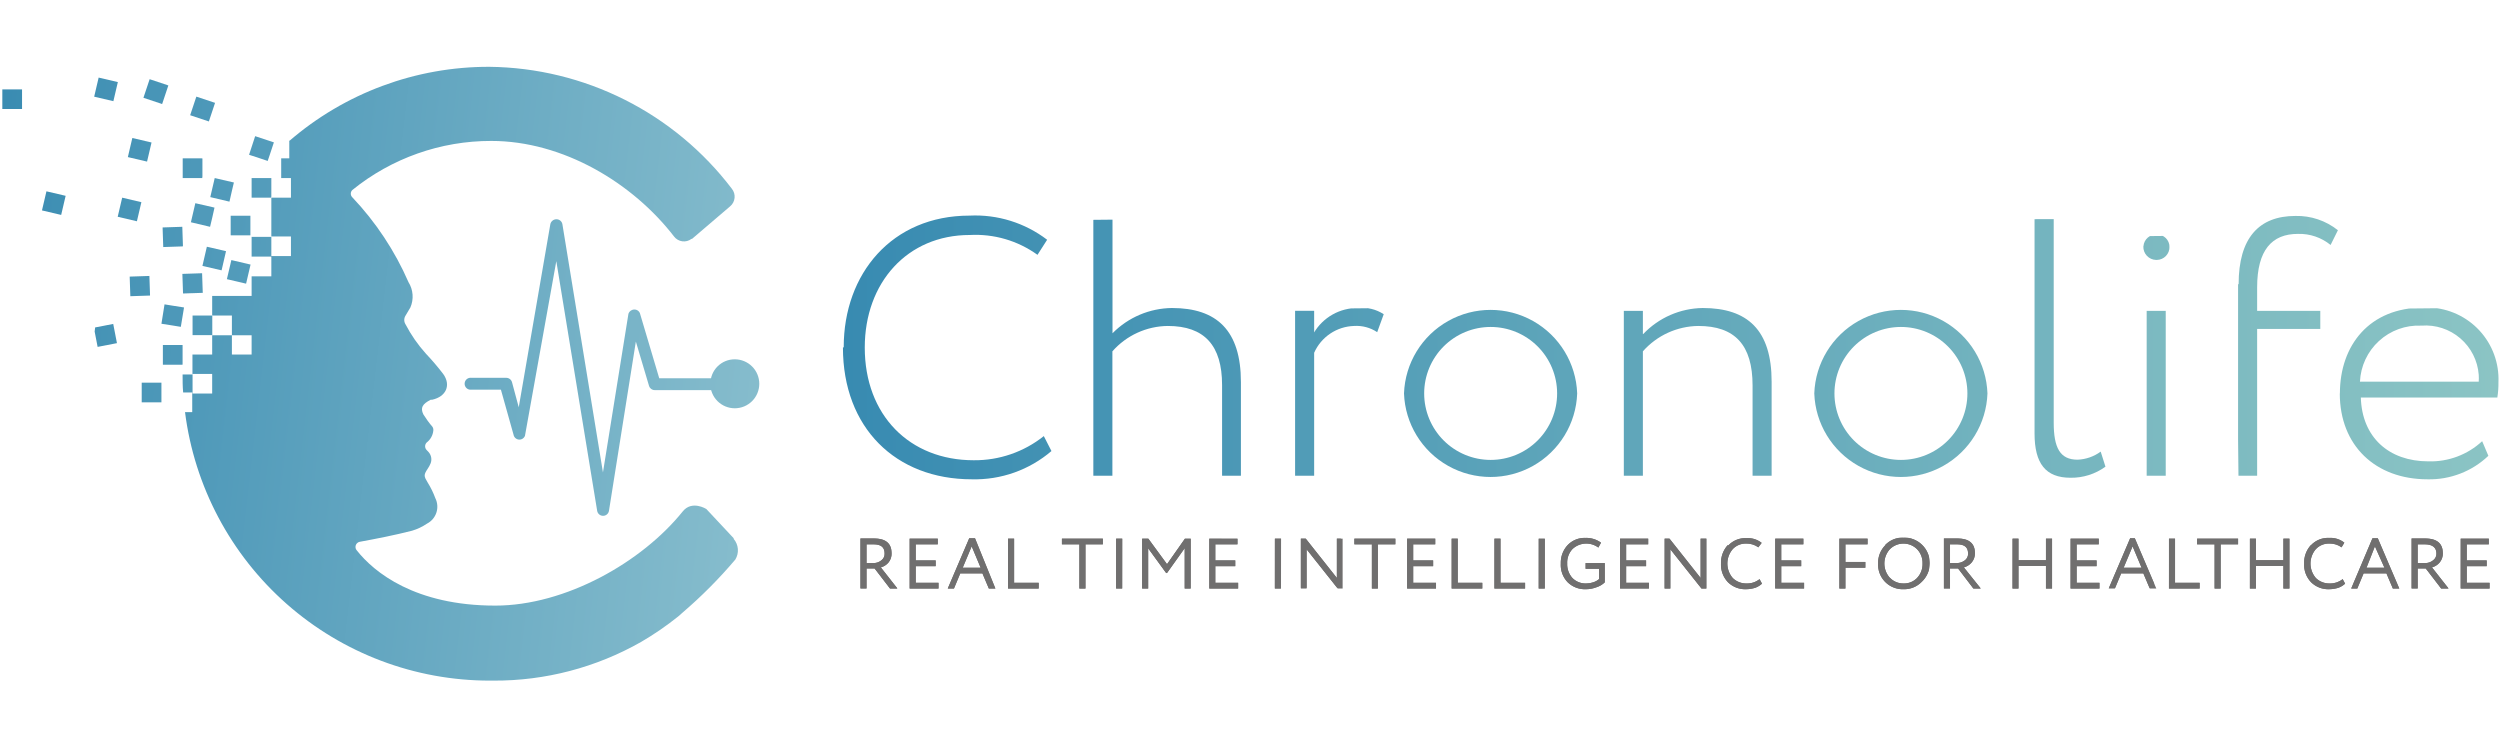
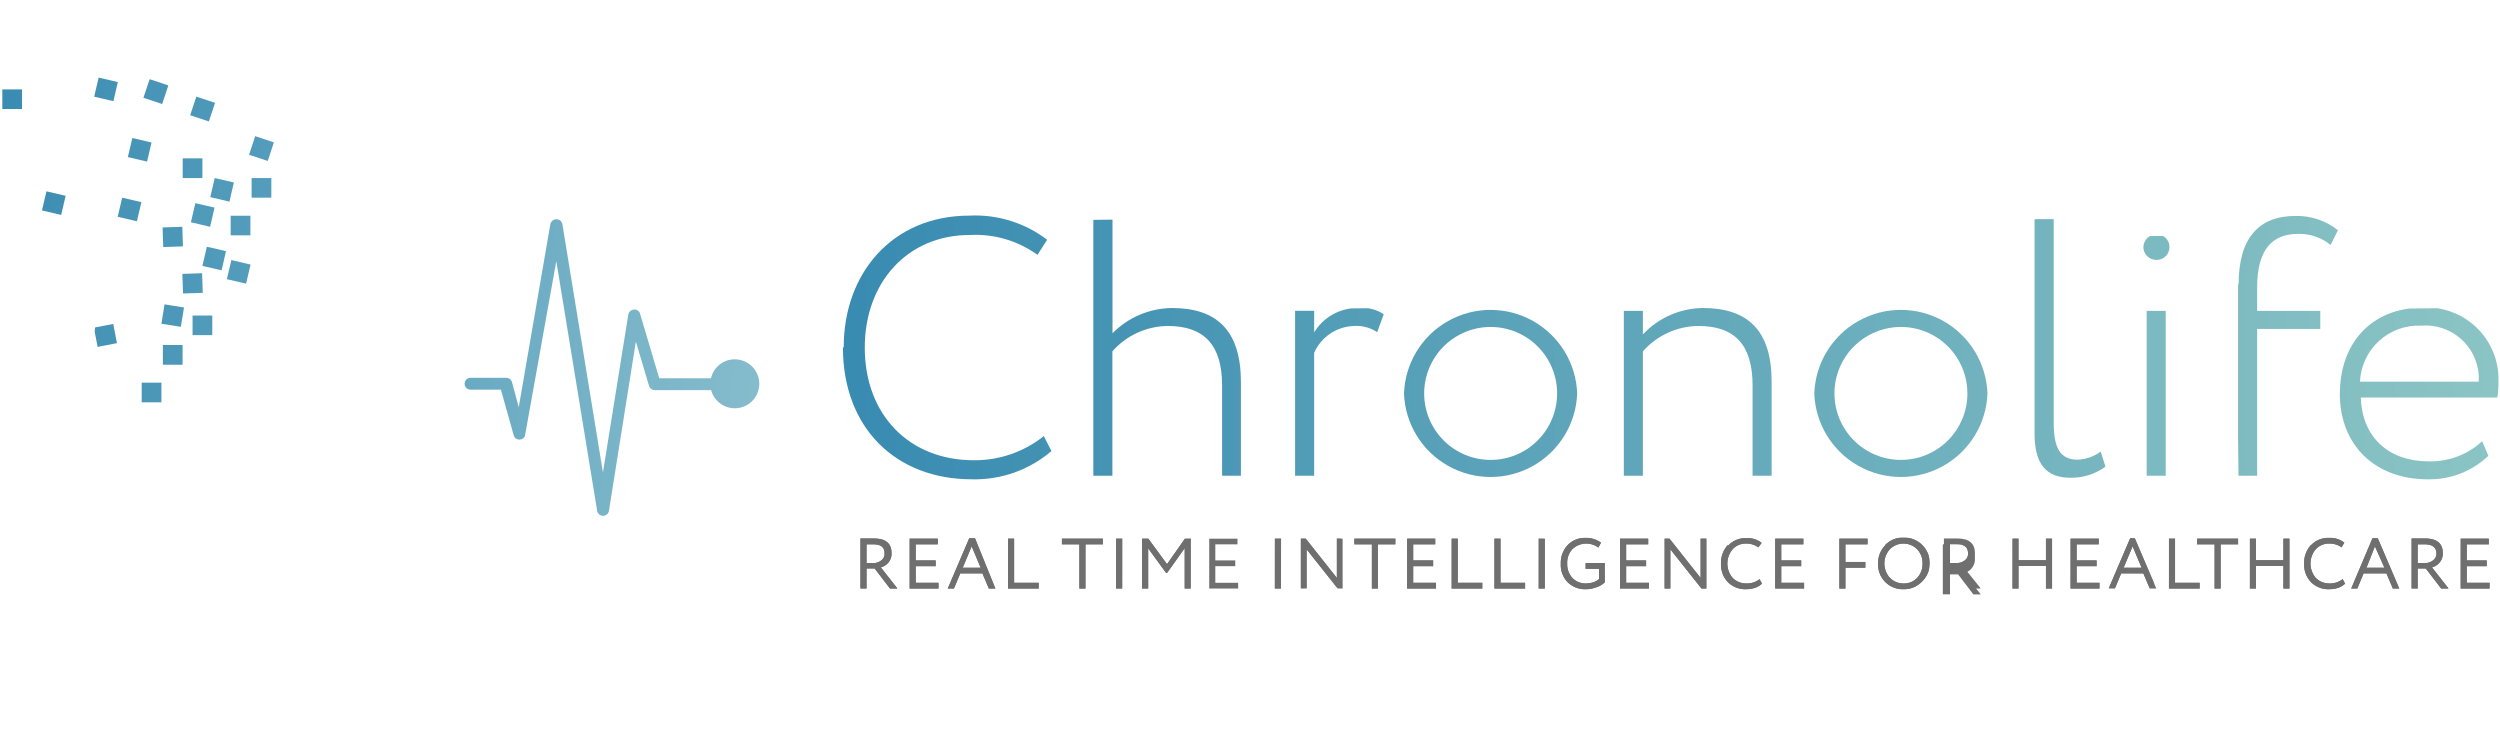
<svg xmlns="http://www.w3.org/2000/svg" xmlns:xlink="http://www.w3.org/1999/xlink" id="Layer_1" data-name="Layer 1" viewBox="0 0 225.64 67.37">
  <defs>
    <style>.cls-1-813140256873 {
      fill: none;
    }

    .cls-2-813140256873 {
      clip-path: url(#clip-path);
    }

    .cls-3-813140256873 {
      fill: url(#linear-gradient);
    }

    .cls-4-813140256873 {
      clip-path: url(#clip-path-2);
    }

    .cls-5-813140256873 {
      fill: url(#linear-gradient-2);
    }

    .cls-6-813140256873 {
      clip-path: url(#clip-path-3);
    }

    .cls-7-813140256873 {
      fill: url(#linear-gradient-3);
    }

    .cls-8-813140256873 {
      clip-path: url(#clip-path-4);
    }

    .cls-9-813140256873 {
      fill: url(#linear-gradient-4);
    }

    .cls-10-813140256873 {
      clip-path: url(#clip-path-5);
    }

    .cls-11-813140256873 {
      fill: url(#linear-gradient-5);
    }

    .cls-12-813140256873 {
      clip-path: url(#clip-path-6);
    }

    .cls-13-813140256873 {
      fill: url(#linear-gradient-6);
    }

    .cls-14-813140256873 {
      clip-path: url(#clip-path-7);
    }

    .cls-15-813140256873 {
      fill: url(#linear-gradient-7);
    }

    .cls-16-813140256873 {
      clip-path: url(#clip-path-8);
    }

    .cls-17-813140256873 {
      fill: url(#linear-gradient-8);
    }

    .cls-18-813140256873 {
      clip-path: url(#clip-path-9);
    }

    .cls-19-813140256873 {
      fill: url(#linear-gradient-9);
    }

    .cls-20-813140256873 {
      clip-path: url(#clip-path-10);
    }

    .cls-21-813140256873 {
      fill: url(#linear-gradient-10);
    }

    .cls-22-813140256873 {
      clip-path: url(#clip-path-11);
    }

    .cls-23-813140256873 {
      fill: url(#linear-gradient-11);
    }

    .cls-24-813140256873 {
      clip-path: url(#clip-path-12);
    }

    .cls-25-813140256873 {
      fill: url(#linear-gradient-12);
    }

    .cls-26-813140256873 {
      clip-path: url(#clip-path-13);
    }

    .cls-27-813140256873 {
      fill: url(#linear-gradient-13);
    }

    .cls-28-813140256873 {
      clip-path: url(#clip-path-14);
    }

    .cls-29-813140256873 {
      fill: url(#linear-gradient-14);
    }

    .cls-30-813140256873 {
      clip-path: url(#clip-path-15);
    }

    .cls-31-813140256873 {
      fill: url(#linear-gradient-15);
    }

    .cls-32-813140256873 {
      clip-path: url(#clip-path-16);
    }

    .cls-33-813140256873 {
      fill: url(#linear-gradient-16);
    }

    .cls-34-813140256873 {
      clip-path: url(#clip-path-17);
    }

    .cls-35-813140256873 {
      fill: url(#linear-gradient-17);
    }

    .cls-36-813140256873 {
      clip-path: url(#clip-path-18);
    }

    .cls-37-813140256873 {
      fill: url(#linear-gradient-18);
    }

    .cls-38-813140256873 {
      clip-path: url(#clip-path-19);
    }

    .cls-39-813140256873 {
      fill: url(#linear-gradient-19);
    }

    .cls-40-813140256873 {
      clip-path: url(#clip-path-20);
    }

    .cls-41-813140256873 {
      fill: url(#linear-gradient-20);
    }

    .cls-42-813140256873 {
      clip-path: url(#clip-path-21);
    }

    .cls-43-813140256873 {
      fill: url(#linear-gradient-21);
    }

    .cls-44-813140256873 {
      clip-path: url(#clip-path-22);
    }

    .cls-45-813140256873 {
      fill: url(#linear-gradient-22);
    }

    .cls-46-813140256873 {
      clip-path: url(#clip-path-23);
    }

    .cls-47-813140256873 {
      fill: url(#linear-gradient-23);
    }

    .cls-48-813140256873 {
      clip-path: url(#clip-path-24);
    }

    .cls-49-813140256873 {
      fill: url(#linear-gradient-24);
    }

    .cls-50-813140256873 {
      clip-path: url(#clip-path-25);
    }

    .cls-51-813140256873 {
      fill: url(#linear-gradient-25);
    }

    .cls-52-813140256873 {
      clip-path: url(#clip-path-26);
    }

    .cls-53-813140256873 {
      fill: url(#linear-gradient-26);
    }

    .cls-54-813140256873 {
      clip-path: url(#clip-path-27);
    }

    .cls-55-813140256873 {
      fill: url(#linear-gradient-27);
    }

    .cls-56-813140256873 {
      clip-path: url(#clip-path-28);
    }

    .cls-57-813140256873 {
      fill: url(#linear-gradient-28);
    }

    .cls-58-813140256873 {
      clip-path: url(#clip-path-29);
    }

    .cls-59-813140256873 {
      fill: url(#linear-gradient-29);
    }

    .cls-60-813140256873 {
      clip-path: url(#clip-path-30);
    }

    .cls-61-813140256873 {
      fill: url(#linear-gradient-30);
    }

    .cls-62-813140256873 {
      clip-path: url(#clip-path-31);
    }

    .cls-63-813140256873 {
      fill: url(#linear-gradient-31);
    }

    .cls-64-813140256873 {
      clip-path: url(#clip-path-32);
    }

    .cls-65-813140256873 {
      fill: url(#linear-gradient-32);
    }

    .cls-66-813140256873 {
      clip-path: url(#clip-path-33);
    }

    .cls-67-813140256873 {
      fill: url(#linear-gradient-33);
    }

    .cls-68-813140256873 {
      clip-path: url(#clip-path-34);
    }

    .cls-69-813140256873 {
      fill: url(#linear-gradient-34);
    }

    .cls-70-813140256873 {
      clip-path: url(#clip-path-35);
    }

    .cls-71-813140256873 {
      fill: url(#linear-gradient-35);
    }

    .cls-72-813140256873 {
      clip-path: url(#clip-path-36);
    }

    .cls-73-813140256873 {
      fill: url(#linear-gradient-36);
    }

    .cls-74-813140256873 {
      fill: #706f6f;
    }

    .cls-75-813140256873 {
      clip-path: url(#clip-path-37);
    }

    .cls-76-813140256873 {
      clip-path: url(#clip-path-38);
    }

    .cls-77-813140256873 {
      clip-path: url(#clip-path-39);
    }

    .cls-78-813140256873 {
      clip-path: url(#clip-path-40);
    }

    .cls-79-813140256873 {
      clip-path: url(#clip-path-41);
    }

    .cls-80-813140256873 {
      clip-path: url(#clip-path-42);
    }

    .cls-81-813140256873 {
      clip-path: url(#clip-path-43);
    }

    .cls-82-813140256873 {
      clip-path: url(#clip-path-44);
    }

    .cls-83-813140256873 {
      clip-path: url(#clip-path-45);
    }

    .cls-84-813140256873 {
      clip-path: url(#clip-path-46);
    }

    .cls-85-813140256873 {
      clip-path: url(#clip-path-47);
    }

    .cls-86-813140256873 {
      clip-path: url(#clip-path-48);
    }

    .cls-87-813140256873 {
      clip-path: url(#clip-path-49);
    }

    .cls-88-813140256873 {
      clip-path: url(#clip-path-50);
    }

    .cls-89-813140256873 {
      clip-path: url(#clip-path-51);
    }

    .cls-90-813140256873 {
      clip-path: url(#clip-path-52);
    }

    .cls-91-813140256873 {
      clip-path: url(#clip-path-53);
    }

    .cls-92-813140256873 {
      clip-path: url(#clip-path-54);
    }

    .cls-93-813140256873 {
      clip-path: url(#clip-path-55);
    }

    .cls-94-813140256873 {
      clip-path: url(#clip-path-56);
    }

    .cls-95-813140256873 {
      clip-path: url(#clip-path-57);
    }

    .cls-96-813140256873 {
      clip-path: url(#clip-path-58);
    }

    .cls-97-813140256873 {
      clip-path: url(#clip-path-59);
    }

    .cls-98-813140256873 {
      clip-path: url(#clip-path-60);
    }

    .cls-99-813140256873 {
      clip-path: url(#clip-path-61);
    }

    .cls-100-813140256873 {
      clip-path: url(#clip-path-62);
    }

    .cls-101 {
      clip-path: url(#clip-path-63);
    }

    .cls-102 {
      clip-path: url(#clip-path-64);
    }

    .cls-103 {
      clip-path: url(#clip-path-65);
    }

    .cls-104 {
      clip-path: url(#clip-path-66);
    }

    .cls-105 {
      clip-path: url(#clip-path-67);
    }

    .cls-106 {
      clip-path: url(#clip-path-68);
    }

    .cls-107 {
      clip-path: url(#clip-path-69);
    }</style>
    <clipPath id="clip-path" transform="translate(0 0)">
      <path class="cls-1-813140256873" d="M64.11,34.64a2.21,2.21,0,1,0,2.21-2.21h0a2.19,2.19,0,0,0-2.2,2.2h0" />
    </clipPath>
    <linearGradient id="linear-gradient" x1="-840.78" y1="120.48" x2="-839.64" y2="120.48" gradientTransform="translate(8244.43 57035.46) rotate(90) scale(67.88)" gradientUnits="userSpaceOnUse">
      <stop offset="0" stop-color="#378ab1" />
      <stop offset="1" stop-color="#8abfce" />
    </linearGradient>
    <clipPath id="clip-path-2" transform="translate(0 0)">
      <polygon class="cls-1-813140256873" points="20.83 19.47 20.82 19.47 20.82 19.48 20.82 21.24 22.6 21.24 22.6 21.24 22.6 19.47 20.83 19.47" />
    </clipPath>
    <linearGradient id="linear-gradient-2" x1="-840.78" y1="120.46" x2="-839.64" y2="120.46" gradientTransform="translate(8198.78 57066.96) rotate(90) scale(67.88)" xlink:href="#linear-gradient" />
    <clipPath id="clip-path-3" transform="translate(0 0)">
      <polygon class="cls-1-813140256873" points="16.49 14.29 16.49 16.07 16.49 16.07 18.27 16.07 18.27 14.29 16.49 14.29" />
    </clipPath>
    <linearGradient id="linear-gradient-3" x1="-840.78" y1="120.46" x2="-839.64" y2="120.46" gradientTransform="translate(8193.88 57066.7) rotate(90) scale(67.88)" xlink:href="#linear-gradient" />
    <clipPath id="clip-path-4" transform="translate(0 0)">
      <polygon class="cls-1-813140256873" points="0.21 8.07 0.21 8.07 0.21 9.84 0.22 9.84 1.99 9.84 1.99 9.84 1.99 8.07 0.21 8.07" />
    </clipPath>
    <linearGradient id="linear-gradient-4" x1="-840.78" y1="120.45" x2="-839.64" y2="120.45" gradientTransform="translate(8177.11 57077.44) rotate(90) scale(67.88)" xlink:href="#linear-gradient" />
    <clipPath id="clip-path-5" transform="translate(0 0)">
      <polygon class="cls-1-813140256873" points="17.38 28.48 17.38 28.49 17.38 30.25 17.38 30.25 19.16 30.25 19.16 28.48 19.15 28.48 17.38 28.48" />
    </clipPath>
    <linearGradient id="linear-gradient-5" x1="-840.78" y1="120.48" x2="-839.64" y2="120.48" gradientTransform="translate(8196.45 57078.1) rotate(90) scale(67.88)" xlink:href="#linear-gradient" />
    <clipPath id="clip-path-6" transform="translate(0 0)">
      <polygon class="cls-1-813140256873" points="23.6 16.07 22.78 16.07 22.71 16.07 22.71 16.07 22.71 16.15 22.71 17.84 24.49 17.84 24.49 16.07 23.6 16.07" />
    </clipPath>
    <linearGradient id="linear-gradient-6" x1="-840.78" y1="120.46" x2="-839.64" y2="120.46" gradientTransform="translate(8200.24 57062.66) rotate(90) scale(67.88)" xlink:href="#linear-gradient" />
    <clipPath id="clip-path-7" transform="translate(0 0)">
      <rect class="cls-1-813140256873" x="17.41" y="8.95" width="1.77" height="1.78" transform="translate(3.17 24.09) rotate(-71.58)" />
    </clipPath>
    <linearGradient id="linear-gradient-7" x1="-840.78" y1="120.45" x2="-839.64" y2="120.45" gradientTransform="translate(8194.16 57061.52) rotate(90) scale(67.88)" xlink:href="#linear-gradient" />
    <clipPath id="clip-path-8" transform="translate(0 0)">
      <rect class="cls-1-813140256873" x="13.18" y="7.38" width="1.77" height="1.78" transform="translate(1.77 18.99) rotate(-71.53)" />
    </clipPath>
    <linearGradient id="linear-gradient-8" x1="-840.78" y1="120.44" x2="-839.64" y2="120.44" gradientTransform="translate(8189.83 57064.1) rotate(90) scale(67.88)" xlink:href="#linear-gradient" />
    <clipPath id="clip-path-9" transform="translate(0 0)">
      <rect class="cls-1-813140256873" x="10.81" y="18.02" width="1.77" height="1.78" transform="translate(-9.39 25.97) rotate(-76.79)" />
    </clipPath>
    <linearGradient id="linear-gradient-9" x1="-840.78" y1="120.46" x2="-839.64" y2="120.46" gradientTransform="translate(8188.74 57075.91) rotate(90) scale(67.88)" xlink:href="#linear-gradient" />
    <clipPath id="clip-path-10" transform="translate(0 0)">
-       <rect class="cls-1-813140256873" x="11.73" y="24.94" width="1.78" height="1.77" transform="translate(-0.85 0.43) rotate(-1.91)" />
-     </clipPath>
+       </clipPath>
    <linearGradient id="linear-gradient-10" x1="-840.78" y1="120.47" x2="-839.64" y2="120.47" gradientTransform="translate(8190.46 57080.87) rotate(90) scale(67.88)" xlink:href="#linear-gradient" />
    <clipPath id="clip-path-11" transform="translate(0 0)">
-       <path class="cls-1-813140256873" d="M17.38,33.75h1.77v1.77H17.38Zm3.55-3.49h1.78V32H20.93Zm5.18-17.6v1.63h-.73v1.78h.88v1.77H24.49v3.5h1.77v1.77H24.49V21.38H22.71v1.78h1.78v1.78H22.71v1.77H19.15v1.77h1.78v1.78H19.15V32H17.37V33.8h-.89c0,.55,0,1.09.05,1.62h.82V37.2H16.7A27.72,27.72,0,0,0,44.21,61.43h.33a26.69,26.69,0,0,0,13.32-3.49,27.23,27.23,0,0,0,3.35-2.3c.12-.1.24-.2.35-.31h0a42.19,42.19,0,0,0,4.81-4.83,1.59,1.59,0,0,0-.15-1.86v-.06l-2.47-2.64s-1.3-.82-2.13.22c-3.67,4.57-10.57,8.5-16.92,8.5-7.23,0-10.94-3-12.51-5a.47.47,0,0,1,.07-.66.41.41,0,0,1,.21-.1h0c1.58-.29,3.16-.6,4.72-1a4.78,4.78,0,0,0,1.35-.64,1.72,1.72,0,0,0,.75-2.3,7.67,7.67,0,0,0-.69-1.41c-.35-.58-.37-.68,0-1.24a2.42,2.42,0,0,0,.27-.5,1,1,0,0,0-.18-1l-.18-.19a.48.48,0,0,1,0-.68h0a1.54,1.54,0,0,0,.6-1.08.51.51,0,0,0-.08-.34,8.93,8.93,0,0,1-.82-1.12c-.29-.6-.08-.94.66-1.32H39c1.27-.28,1.73-1.32,1-2.33a22.8,22.8,0,0,0-1.56-1.83,12.81,12.81,0,0,1-1.84-2.65.73.73,0,0,1,0-.78c.14-.25.3-.49.44-.74a2.46,2.46,0,0,0-.17-2.28,26.58,26.58,0,0,0-5.07-7.66.46.46,0,0,1,0-.66l0,0a19.87,19.87,0,0,1,12.54-4.43c6.48,0,12.77,3.79,16.5,8.63a1.12,1.12,0,0,0,1.57.21l.05,0,3.43-2.93a1.14,1.14,0,0,0,.16-1.6,27.88,27.88,0,0,0-21.87-11,27.52,27.52,0,0,0-18.1,6.72" />
-     </clipPath>
+       </clipPath>
    <linearGradient id="linear-gradient-11" x1="-840.78" y1="120.49" x2="-839.64" y2="120.49" gradientTransform="translate(8220.35 57058.93) rotate(90) scale(67.88)" xlink:href="#linear-gradient" />
    <clipPath id="clip-path-12" transform="translate(0 0)">
      <polygon class="cls-1-813140256873" points="22.48 13.97 23.46 14.29 24.14 14.52 24.16 14.53 24.24 14.29 24.33 14.03 24.72 12.85 24.33 12.72 23.03 12.29 22.48 13.97" />
    </clipPath>
    <linearGradient id="linear-gradient-12" x1="-840.78" y1="120.45" x2="-839.64" y2="120.45" gradientTransform="translate(8199.82 57059.32) rotate(90) scale(67.88)" xlink:href="#linear-gradient" />
    <clipPath id="clip-path-13" transform="translate(0 0)">
      <polygon class="cls-1-813140256873" points="18.98 17.79 19.23 17.85 20.71 18.2 20.79 17.85 20.93 17.23 21.11 16.47 20.93 16.43 19.38 16.07 18.98 17.79" />
    </clipPath>
    <linearGradient id="linear-gradient-13" x1="-840.78" y1="120.46" x2="-839.64" y2="120.46" gradientTransform="translate(8196.75 57065.63) rotate(90) scale(67.88)" xlink:href="#linear-gradient" />
    <clipPath id="clip-path-14" transform="translate(0 0)">
      <rect class="cls-1-813140256873" x="8.68" y="7.18" width="1.77" height="1.78" transform="translate(-0.47 15.54) rotate(-76.82)" />
    </clipPath>
    <linearGradient id="linear-gradient-14" x1="-840.78" y1="120.44" x2="-839.64" y2="120.44" gradientTransform="translate(8185.34 57068.22) rotate(90) scale(67.88)" xlink:href="#linear-gradient" />
    <clipPath id="clip-path-15" transform="translate(0 0)">
      <polygon class="cls-1-813140256873" points="17.23 20.06 18.96 20.47 19.16 19.63 19.36 18.74 19.16 18.69 17.63 18.34 17.23 20.06" />
    </clipPath>
    <linearGradient id="linear-gradient-15" x1="-852.04" y1="117.02" x2="-850.91" y2="117.02" gradientTransform="translate(73626.97 535757.54) rotate(90) scale(629.02)" xlink:href="#linear-gradient" />
    <clipPath id="clip-path-16" transform="translate(0 0)">
      <polygon class="cls-1-813140256873" points="18.27 24 20 24.4 20.4 22.67 19.16 22.38 18.9 22.32 18.67 22.27 18.27 24" />
    </clipPath>
    <linearGradient id="linear-gradient-16" x1="-840.78" y1="120.47" x2="-839.64" y2="120.47" gradientTransform="translate(8196.78 57072.2) rotate(90) scale(67.88)" xlink:href="#linear-gradient" />
    <clipPath id="clip-path-17" transform="translate(0 0)">
      <rect class="cls-1-813140256873" x="3.98" y="17.44" width="1.77" height="1.78" transform="translate(-14.1 18.89) rotate(-76.82)" />
    </clipPath>
    <linearGradient id="linear-gradient-17" x1="-840.78" y1="120.46" x2="-839.64" y2="120.46" gradientTransform="translate(8181.92 57081.94) rotate(90) scale(67.88)" xlink:href="#linear-gradient" />
    <clipPath id="clip-path-18" transform="translate(0 0)">
      <rect class="cls-1-813140256873" x="11.72" y="12.63" width="1.77" height="1.78" transform="translate(-3.43 22.71) rotate(-76.82)" />
    </clipPath>
    <linearGradient id="linear-gradient-18" x1="-840.78" y1="120.45" x2="-839.64" y2="120.45" gradientTransform="translate(8188.99 57069.99) rotate(90) scale(67.88)" xlink:href="#linear-gradient" />
    <clipPath id="clip-path-19" transform="translate(0 0)">
      <polygon class="cls-1-813140256873" points="17.97 24.67 17.38 24.69 16.46 24.72 16.52 26.49 17.37 26.46 17.43 26.46 18.3 26.43 18.24 24.66 17.97 24.67" />
    </clipPath>
    <linearGradient id="linear-gradient-19" x1="-840.78" y1="120.47" x2="-839.64" y2="120.47" gradientTransform="translate(8195.12 57075.93) rotate(90) scale(67.88)" xlink:href="#linear-gradient" />
    <clipPath id="clip-path-20" transform="translate(0 0)">
      <rect class="cls-1-813140256873" x="14.7" y="20.5" width="1.78" height="1.77" transform="translate(-0.7 0.53) rotate(-1.91)" />
    </clipPath>
    <linearGradient id="linear-gradient-20" x1="-840.78" y1="120.47" x2="-839.64" y2="120.47" gradientTransform="translate(8192.86 57074.25) rotate(90) scale(67.88)" xlink:href="#linear-gradient" />
    <clipPath id="clip-path-21" transform="translate(0 0)">
      <rect class="cls-1-813140256873" x="8.78" y="29.37" width="1.78" height="1.77" transform="matrix(0.98, -0.19, 0.19, 0.98, -5.71, 2.46)" />
    </clipPath>
    <linearGradient id="linear-gradient-21" x1="-840.78" y1="120.48" x2="-839.64" y2="120.48" gradientTransform="matrix(0, 67.88, -67.88, 0, 8188.08, 57087.61)" xlink:href="#linear-gradient" />
    <clipPath id="clip-path-22" transform="translate(0 0)">
      <polygon class="cls-1-813140256873" points="14.57 29.22 15.59 29.38 16.32 29.5 16.61 27.75 15.59 27.59 14.85 27.47 14.57 29.22" />
    </clipPath>
    <linearGradient id="linear-gradient-22" x1="-840.78" y1="120.48" x2="-839.64" y2="120.48" gradientTransform="translate(8193.69 57079.91) rotate(90) scale(67.88)" xlink:href="#linear-gradient" />
    <clipPath id="clip-path-23" transform="translate(0 0)">
      <polygon class="cls-1-813140256873" points="15.59 31.14 14.7 31.14 14.7 32.92 15.59 32.92 16.48 32.92 16.48 32.03 16.48 31.14 15.59 31.14" />
    </clipPath>
    <linearGradient id="linear-gradient-23" x1="-840.78" y1="120.49" x2="-839.64" y2="120.49" gradientTransform="translate(8194.12 57083.58) rotate(90) scale(67.88)" xlink:href="#linear-gradient" />
    <clipPath id="clip-path-24" transform="translate(0 0)">
      <polygon class="cls-1-813140256873" points="13.68 34.54 12.8 34.54 12.79 34.54 12.79 36.31 13.68 36.31 14.57 36.31 14.57 35.42 14.57 34.54 14.57 34.54 13.68 34.54" />
    </clipPath>
    <linearGradient id="linear-gradient-24" x1="-840.78" y1="120.49" x2="-839.64" y2="120.49" gradientTransform="translate(8192.65 57088.28) rotate(90) scale(67.88)" xlink:href="#linear-gradient" />
    <clipPath id="clip-path-25" transform="translate(0 0)">
      <rect class="cls-1-813140256873" x="20.66" y="23.65" width="1.77" height="1.78" transform="translate(-7.26 39.92) rotate(-76.82)" />
    </clipPath>
    <linearGradient id="linear-gradient-25" x1="-840.78" y1="120.47" x2="-839.64" y2="120.47" gradientTransform="translate(8199.09 57070.86) rotate(90) scale(67.88)" xlink:href="#linear-gradient" />
    <clipPath id="clip-path-26" transform="translate(0 0)">
      <path class="cls-1-813140256873" d="M50.21,19.79a.56.56,0,0,0-.54.45L46.82,36.76l-.61-2.27a.54.54,0,0,0-.52-.39H42.55a.54.54,0,1,0-.15,1.07h2.81l1.17,4.17a.54.54,0,0,0,.7.3.55.55,0,0,0,.3-.3l2.83-15.77L53.9,46.12a.54.54,0,0,0,1.06,0l2.43-15.29,1.19,4a.53.53,0,0,0,.51.38h5.68a.54.54,0,0,0,.15-1.07.38.38,0,0,0-.15,0H59.5l-1.75-5.89A.54.54,0,0,0,57,28a.55.55,0,0,0-.28.32L54.42,42.64l-3.66-22.4a.54.54,0,0,0-.53-.45Z" />
    </clipPath>
    <linearGradient id="linear-gradient-26" x1="-840.78" y1="120.48" x2="-839.64" y2="120.48" gradientTransform="translate(8231.65 57046.67) rotate(90) scale(67.88)" xlink:href="#linear-gradient" />
    <clipPath id="clip-path-27" transform="translate(0 0)">
      <path class="cls-1-813140256873" d="M76.08,31.37c0,7.22,4.74,11.89,11.63,11.89a10.63,10.63,0,0,0,7.19-2.55l-.69-1.35a10,10,0,0,1-6.33,2.18c-5.79,0-9.83-4.07-9.83-10.17,0-5.86,3.84-10.16,9.47-10.16A9.57,9.57,0,0,1,93.64,23l.87-1.36a10.68,10.68,0,0,0-7-2.18c-7,0-11.36,5.23-11.36,11.88" />
    </clipPath>
    <linearGradient id="linear-gradient-27" x1="-847.2" y1="119.41" x2="-846.07" y2="119.41" gradientTransform="translate(113091.55 -15897.57) scale(133.4)" gradientUnits="userSpaceOnUse">
      <stop offset="0" stop-color="#378ab1" />
      <stop offset="1" stop-color="#8bc4c4" />
    </linearGradient>
    <clipPath id="clip-path-28" transform="translate(0 0)">
      <path class="cls-1-813140256873" d="M98.68,19.78h0V42.94h1.72V31.71a6.75,6.75,0,0,1,5-2.29c3.31,0,4.9,1.76,4.9,5.33v8.19H112V34.49c0-4.67-2.18-6.69-6.22-6.69a7.65,7.65,0,0,0-5.37,2.28V19.78Z" />
    </clipPath>
    <linearGradient id="linear-gradient-28" x1="-847.2" y1="119.41" x2="-846.07" y2="119.41" gradientTransform="translate(113091.67 -15897.61) scale(133.4)" xlink:href="#linear-gradient-27" />
    <clipPath id="clip-path-29" transform="translate(0 0)">
      <path class="cls-1-813140256873" d="M118.61,30.05v-2h-1.72V42.94h1.72V31.84a4.07,4.07,0,0,1,3.6-2.42,3.37,3.37,0,0,1,2.09.56l.59-1.62a3.55,3.55,0,0,0-2.31-.56,4.56,4.56,0,0,0-4,2.25" />
    </clipPath>
    <linearGradient id="linear-gradient-29" x1="-847.2" y1="119.41" x2="-846.07" y2="119.41" gradientTransform="translate(113097.06 -15894.25) scale(133.41)" xlink:href="#linear-gradient-27" />
    <clipPath id="clip-path-30" transform="translate(0 0)">
      <path class="cls-1-813140256873" d="M128.54,35.51a6,6,0,1,1,6,6,6,6,0,0,1-6-6h0m-1.82,0a7.82,7.82,0,0,0,15.63,0,7.82,7.82,0,0,0-15.63,0" />
    </clipPath>
    <linearGradient id="linear-gradient-30" x1="-847.2" y1="119.41" x2="-846.07" y2="119.41" gradientTransform="translate(113097.01 -15894.14) scale(133.41)" xlink:href="#linear-gradient-27" />
    <clipPath id="clip-path-31" transform="translate(0 0)">
      <path class="cls-1-813140256873" d="M148.28,30.15V28.06h-1.72V42.94h1.72V31.71a6.78,6.78,0,0,1,5-2.29c3.31,0,4.9,1.72,4.9,5.37v8.15h1.72V34.45c0-4.67-2.18-6.65-6.22-6.65a7.54,7.54,0,0,0-5.37,2.35" />
    </clipPath>
    <linearGradient id="linear-gradient-31" x1="-847.2" y1="119.41" x2="-846.07" y2="119.41" gradientTransform="translate(113091.53 -15894.11) scale(133.4)" xlink:href="#linear-gradient-27" />
    <clipPath id="clip-path-32" transform="translate(0 0)">
      <path class="cls-1-813140256873" d="M165.57,35.51a6,6,0,1,1,6,6,6,6,0,0,1-6-6h0m-1.82,0a7.82,7.82,0,0,0,15.63,0,7.82,7.82,0,0,0-15.63,0" />
    </clipPath>
    <linearGradient id="linear-gradient-32" x1="-847.2" y1="119.41" x2="-846.07" y2="119.41" gradientTransform="translate(113091.58 -15894.04) scale(133.4)" xlink:href="#linear-gradient-27" />
    <clipPath id="clip-path-33" transform="translate(0 0)">
      <path class="cls-1-813140256873" d="M183.63,19.78h0V39.12c0,2.72,1,4,3.25,4a5.23,5.23,0,0,0,3.15-1l-.43-1.36a3.77,3.77,0,0,1-2.09.73c-1.59,0-2.15-1.09-2.15-3.34V19.78Z" />
    </clipPath>
    <linearGradient id="linear-gradient-33" x1="-847.2" y1="119.41" x2="-846.07" y2="119.41" gradientTransform="translate(113091.89 -15897.64) scale(133.4)" xlink:href="#linear-gradient-27" />
    <clipPath id="clip-path-34" transform="translate(0 0)">
      <path class="cls-1-813140256873" d="M193.75,42.94h1.72V28.06h-1.72Zm-.3-20.7a1.18,1.18,0,0,0,1.14,1.22h.09a1.16,1.16,0,0,0,1.13-1.19v0a1.11,1.11,0,0,0-1.12-1.1h0a1.14,1.14,0,0,0-1.23,1.05v0" />
    </clipPath>
    <linearGradient id="linear-gradient-34" x1="-847.2" y1="119.4" x2="-846.07" y2="119.4" gradientTransform="translate(113096.49 -15897.21) scale(133.41)" xlink:href="#linear-gradient-27" />
    <clipPath id="clip-path-35" transform="translate(0 0)">
      <path class="cls-1-813140256873" d="M202,25.65V42.94h1.72V29.69h5.7V28.06h-5.7V25.94c0-3.37,1.33-4.83,3.68-4.83a4.46,4.46,0,0,1,2.95,1l.66-1.33a5.92,5.92,0,0,0-3.83-1.29c-3.31,0-5.13,2-5.13,6.16" />
    </clipPath>
    <linearGradient id="linear-gradient-35" x1="-847.2" y1="119.41" x2="-846.07" y2="119.41" gradientTransform="translate(113091.68 -15897.88) scale(133.4)" xlink:href="#linear-gradient-27" />
    <clipPath id="clip-path-36" transform="translate(0 0)">
      <path class="cls-1-813140256873" d="M218.56,29.39a4.81,4.81,0,0,1,5.16,4.43,4.42,4.42,0,0,1,0,.63H213a5.3,5.3,0,0,1,5.53-5.06h0m-7.35,6.12c0,4.71,3.22,7.75,7.92,7.75a7.68,7.68,0,0,0,5.49-2.12l-.56-1.32a6.84,6.84,0,0,1-4.85,1.82c-3.58,0-6-2.18-6.1-5.76H225.4a8.06,8.06,0,0,0,.1-1.39,6.47,6.47,0,0,0-6.2-6.73,5.23,5.23,0,0,0-.56,0c-4.9,0-7.55,3.42-7.55,7.75" />
    </clipPath>
    <linearGradient id="linear-gradient-36" x1="-847.2" y1="119.41" x2="-846.07" y2="119.41" gradientTransform="translate(113091.62 -15894.1) scale(133.4)" xlink:href="#linear-gradient-27" />
    <clipPath id="clip-path-37" transform="translate(0 0)">
      <path class="cls-1-813140256873" d="M78.21,49.13h.63c.7,0,1,.28,1,.83a.72.72,0,0,1-.3.62,1.1,1.1,0,0,1-.72.24h-.61Zm.1-.53h-.65v4.51h.55v-1.8h.73l1.39,1.81H81l-1.5-1.91a1.37,1.37,0,0,0,.69-.44,1.25,1.25,0,0,0,.28-.83c0-.9-.53-1.34-1.6-1.34h-.56" />
    </clipPath>
    <clipPath id="clip-path-38" transform="translate(0 0)">
      <polygon class="cls-1-813140256873" points="82.1 48.61 82.1 53.12 84.71 53.12 84.71 52.6 82.65 52.6 82.65 51.1 84.45 51.1 84.45 50.58 82.65 50.58 82.65 49.13 84.64 49.13 84.64 48.61 82.1 48.61" />
    </clipPath>
    <clipPath id="clip-path-39" transform="translate(0 0)">
      <path class="cls-1-813140256873" d="M87.7,49.31l.81,1.93H86.89Zm-.22-.73-1.94,4.54h.56l.57-1.37h2l.58,1.37h.59L88,48.58Z" />
    </clipPath>
    <clipPath id="clip-path-40" transform="translate(0 0)">
      <polygon class="cls-1-813140256873" points="90.98 48.61 90.98 53.12 93.75 53.12 93.75 52.6 91.53 52.6 91.53 48.61 90.98 48.61" />
    </clipPath>
    <clipPath id="clip-path-41" transform="translate(0 0)">
      <polygon class="cls-1-813140256873" points="95.85 48.61 95.85 49.13 97.42 49.13 97.42 53.12 97.97 53.12 97.97 49.13 99.54 49.13 99.54 48.61 95.85 48.61" />
    </clipPath>
    <clipPath id="clip-path-42" transform="translate(0 0)">
      <rect class="cls-1-813140256873" x="100.74" y="48.61" width="0.55" height="4.5" />
    </clipPath>
    <clipPath id="clip-path-43" transform="translate(0 0)">
      <polygon class="cls-1-813140256873" points="106.95 48.61 105.33 50.92 103.64 48.61 103.09 48.61 103.09 53.12 103.63 53.12 103.63 49.49 105.25 51.71 105.33 51.71 106.93 49.47 106.93 53.12 107.47 53.12 107.47 48.61 106.95 48.61" />
    </clipPath>
    <clipPath id="clip-path-44" transform="translate(0 0)">
      <polygon class="cls-1-813140256873" points="109.15 48.61 109.15 53.12 111.75 53.12 111.75 52.6 109.69 52.6 109.69 51.1 111.49 51.1 111.49 50.58 109.69 50.58 109.69 49.13 111.69 49.13 111.69 48.61 109.15 48.61" />
    </clipPath>
    <clipPath id="clip-path-45" transform="translate(0 0)">
      <rect class="cls-1-813140256873" x="115.07" y="48.61" width="0.55" height="4.5" />
    </clipPath>
    <clipPath id="clip-path-46" transform="translate(0 0)">
      <polygon class="cls-1-813140256873" points="120.66 48.61 120.66 52.16 117.85 48.61 117.41 48.61 117.41 53.12 117.93 53.12 117.93 49.58 120.74 53.12 121.18 53.12 121.18 48.61 120.66 48.61" />
    </clipPath>
    <clipPath id="clip-path-47" transform="translate(0 0)">
      <polygon class="cls-1-813140256873" points="122.24 48.61 122.24 49.13 123.82 49.13 123.82 53.12 124.36 53.12 124.36 49.13 125.94 49.13 125.94 48.61 122.24 48.61" />
    </clipPath>
    <clipPath id="clip-path-48" transform="translate(0 0)">
      <polygon class="cls-1-813140256873" points="127 48.61 127 53.12 129.61 53.12 129.61 52.6 127.55 52.6 127.55 51.1 129.35 51.1 129.35 50.58 127.55 50.58 127.55 49.13 129.54 49.13 129.54 48.61 127 48.61" />
    </clipPath>
    <clipPath id="clip-path-49" transform="translate(0 0)">
      <polygon class="cls-1-813140256873" points="131.02 48.61 131.02 53.12 133.79 53.12 133.79 52.6 131.57 52.6 131.57 48.61 131.02 48.61" />
    </clipPath>
    <clipPath id="clip-path-50" transform="translate(0 0)">
      <polygon class="cls-1-813140256873" points="134.88 48.61 134.88 53.12 137.65 53.12 137.65 52.6 135.43 52.6 135.43 48.61 134.88 48.61" />
    </clipPath>
    <clipPath id="clip-path-51" transform="translate(0 0)">
      <rect class="cls-1-813140256873" x="138.87" y="48.61" width="0.55" height="4.5" />
    </clipPath>
    <clipPath id="clip-path-52" transform="translate(0 0)">
      <path class="cls-1-813140256873" d="M141.48,49.21a2.33,2.33,0,0,0-.61,1.65,2.25,2.25,0,0,0,.62,1.69,2.22,2.22,0,0,0,1.66.63,2.63,2.63,0,0,0,.92-.17,1.93,1.93,0,0,0,.77-.45V50.82h-1.73v.52h1.21v.93a1.46,1.46,0,0,1-.5.28,2.06,2.06,0,0,1-.65.11,1.66,1.66,0,0,1-1.25-.49,1.86,1.86,0,0,1-.47-1.31,1.78,1.78,0,0,1,.47-1.3,1.82,1.82,0,0,1,2.34-.14l.24-.44a2.25,2.25,0,0,0-1.42-.43,2.1,2.1,0,0,0-1.6.66" />
    </clipPath>
    <clipPath id="clip-path-53" transform="translate(0 0)">
      <polygon class="cls-1-813140256873" points="146.22 48.61 146.22 53.12 148.83 53.12 148.83 52.6 146.77 52.6 146.77 51.1 148.57 51.1 148.57 50.58 146.77 50.58 146.77 49.13 148.76 49.13 148.76 48.61 146.22 48.61" />
    </clipPath>
    <clipPath id="clip-path-54" transform="translate(0 0)">
      <polygon class="cls-1-813140256873" points="153.49 48.61 153.49 52.16 150.68 48.61 150.24 48.61 150.24 53.12 150.76 53.12 150.76 49.58 153.57 53.12 154.01 53.12 154.01 48.61 153.49 48.61" />
    </clipPath>
    <clipPath id="clip-path-55" transform="translate(0 0)">
      <path class="cls-1-813140256873" d="M155.93,49.21a2.37,2.37,0,0,0-.6,1.65,2.29,2.29,0,0,0,.63,1.69,2.21,2.21,0,0,0,1.65.63,2.8,2.8,0,0,0,.81-.13,1.82,1.82,0,0,0,.61-.37l-.22-.41a1.76,1.76,0,0,1-1.15.39,1.72,1.72,0,0,1-1.27-.49,2,2,0,0,1,0-2.61,1.6,1.6,0,0,1,1.2-.5,1.82,1.82,0,0,1,1.11.34L159,49a2,2,0,0,0-1.37-.43,2.11,2.11,0,0,0-1.64.66" />
    </clipPath>
    <clipPath id="clip-path-56" transform="translate(0 0)">
      <polygon class="cls-1-813140256873" points="160.22 48.61 160.22 53.12 162.83 53.12 162.83 52.6 160.77 52.6 160.77 51.1 162.57 51.1 162.57 50.58 160.77 50.58 160.77 49.13 162.77 49.13 162.77 48.61 160.22 48.61" />
    </clipPath>
    <clipPath id="clip-path-57" transform="translate(0 0)">
      <polygon class="cls-1-813140256873" points="166.02 48.61 166.02 53.12 166.56 53.12 166.56 51.24 168.36 51.24 168.36 50.72 166.56 50.72 166.56 49.13 168.56 49.13 168.56 48.61 166.02 48.61" />
    </clipPath>
    <clipPath id="clip-path-58" transform="translate(0 0)">
      <path class="cls-1-813140256873" d="M170.57,52.15a1.93,1.93,0,0,1,0-2.58,1.74,1.74,0,0,1,2.46,0,1.77,1.77,0,0,1,.49,1.29,1.8,1.8,0,0,1-.48,1.29,1.61,1.61,0,0,1-1.24.51,1.65,1.65,0,0,1-1.22-.51m-.42-2.94a2.25,2.25,0,0,0-.65,1.65,2.22,2.22,0,0,0,2.12,2.32h.17a2.2,2.2,0,0,0,1.64-.66,2.31,2.31,0,0,0-1.64-4,2.2,2.2,0,0,0-1.64.66" />
    </clipPath>
    <clipPath id="clip-path-59" transform="translate(0 0)">
      <path class="cls-1-813140256873" d="M176,49.13h.63c.7,0,1,.28,1,.83a.72.72,0,0,1-.3.62,1.18,1.18,0,0,1-.72.24H176Zm.1-.53h-.65v4.51H176v-1.8h.73l1.38,1.81h.67l-1.53-1.91a1.4,1.4,0,0,0,.7-.44,1.27,1.27,0,0,0,.3-.83c0-.9-.53-1.34-1.6-1.34h-.56" />
    </clipPath>
    <clipPath id="clip-path-60" transform="translate(0 0)">
      <polygon class="cls-1-813140256873" points="184.66 48.61 184.66 50.56 182.18 50.56 182.18 48.61 181.64 48.61 181.64 53.12 182.18 53.12 182.18 51.08 184.66 51.08 184.66 53.12 185.21 53.12 185.21 48.61 184.66 48.61" />
    </clipPath>
    <clipPath id="clip-path-61" transform="translate(0 0)">
      <polygon class="cls-1-813140256873" points="186.88 48.61 186.88 53.12 189.49 53.12 189.49 52.6 187.43 52.6 187.43 51.1 189.23 51.1 189.23 50.58 187.43 50.58 187.43 49.13 189.43 49.13 189.43 48.61 186.88 48.61" />
    </clipPath>
    <clipPath id="clip-path-62" transform="translate(0 0)">
      <path class="cls-1-813140256873" d="M192.48,49.31l.81,1.93h-1.62Zm-.22-.73-1.94,4.54h.56l.57-1.37h2l.58,1.37h.59l-1.94-4.54Z" />
    </clipPath>
    <clipPath id="clip-path-63" transform="translate(0 0)">
      <polygon class="cls-1-813140256873" points="195.76 48.61 195.76 53.12 198.53 53.12 198.53 52.6 196.31 52.6 196.31 48.61 195.76 48.61" />
    </clipPath>
    <clipPath id="clip-path-64" transform="translate(0 0)">
      <polygon class="cls-1-813140256873" points="198.3 48.61 198.3 49.13 199.88 49.13 199.88 53.12 200.43 53.12 200.43 49.13 202 49.13 202 48.61 198.3 48.61" />
    </clipPath>
    <clipPath id="clip-path-65" transform="translate(0 0)">
      <polygon class="cls-1-813140256873" points="206.09 48.61 206.09 50.56 203.61 50.56 203.61 48.61 203.06 48.61 203.06 53.12 203.61 53.12 203.61 51.08 206.09 51.08 206.09 53.12 206.64 53.12 206.64 48.61 206.09 48.61" />
    </clipPath>
    <clipPath id="clip-path-66" transform="translate(0 0)">
      <path class="cls-1-813140256873" d="M208.56,49.21a2.37,2.37,0,0,0-.6,1.65,2.29,2.29,0,0,0,.63,1.69,2.21,2.21,0,0,0,1.65.63,2.8,2.8,0,0,0,.81-.13,1.82,1.82,0,0,0,.61-.37l-.22-.41a1.78,1.78,0,0,1-1.15.39,1.72,1.72,0,0,1-1.27-.49,2,2,0,0,1,0-2.61,1.61,1.61,0,0,1,1.21-.5,1.82,1.82,0,0,1,1.11.34l.25-.42a2,2,0,0,0-1.37-.43,2.11,2.11,0,0,0-1.64.66" />
    </clipPath>
    <clipPath id="clip-path-67" transform="translate(0 0)">
      <path class="cls-1-813140256873" d="M214.35,49.31l.86,1.93h-1.62Zm-.22-.73-1.92,4.54h.55l.57-1.37h2.06l.58,1.37h.58l-1.94-4.54Z" />
    </clipPath>
    <clipPath id="clip-path-68" transform="translate(0 0)">
      <path class="cls-1-813140256873" d="M218.21,49.13h.63c.7,0,1.06.28,1.06.83a.72.72,0,0,1-.31.62,1.1,1.1,0,0,1-.72.24h-.66Zm.1-.53h-.65v4.51h.55v-1.8h.73l1.39,1.81H221l-1.5-1.91a1.37,1.37,0,0,0,.69-.44,1.26,1.26,0,0,0,.29-.83c0-.9-.54-1.34-1.61-1.34h-.56" />
    </clipPath>
    <clipPath id="clip-path-69" transform="translate(0 0)">
      <polygon class="cls-1-813140256873" points="222.09 48.61 222.09 53.12 224.7 53.12 224.7 52.6 222.64 52.6 222.64 51.1 224.44 51.1 224.44 50.58 222.64 50.58 222.64 49.13 224.63 49.13 224.63 48.61 222.09 48.61" />
    </clipPath>
  </defs>
  <g id="Layer_2" data-name="Layer 2">
    <g id="Layer_1-2" data-name="Layer 1-2">
      <g class="cls-2-813140256873">
        <rect class="cls-3-813140256873" x="63.85" y="32.19" width="4.9" height="4.9" transform="translate(24.05 96.38) rotate(-83.2)" />
      </g>
      <g class="cls-4-813140256873">
        <rect class="cls-5-813140256873" x="20.73" y="19.36" width="1.97" height="1.98" transform="translate(-1.07 39.5) rotate(-83.2)" />
      </g>
      <g class="cls-6-813140256873">
        <rect class="cls-7-813140256873" x="16.39" y="14.2" width="1.97" height="1.97" transform="translate(0.23 30.64) rotate(-83.2)" />
      </g>
      <g class="cls-8-813140256873">
        <rect class="cls-9-813140256873" x="0.12" y="7.97" width="1.97" height="1.98" transform="translate(-7.93 8.99) rotate(-83.2)" />
      </g>
      <g class="cls-10-813140256873">
        <rect class="cls-11-813140256873" x="17.28" y="28.39" width="1.97" height="1.98" transform="translate(-13.07 44.03) rotate(-83.2)" />
      </g>
      <g class="cls-12-813140256873">
        <rect class="cls-13-813140256873" x="22.61" y="15.96" width="1.97" height="1.98" transform="translate(3.96 38.37) rotate(-83.2)" />
      </g>
      <g class="cls-14-813140256873">
        <rect class="cls-15-813140256873" x="17.05" y="8.59" width="2.49" height="2.5" transform="translate(6.35 26.84) rotate(-83.2)" />
      </g>
      <g class="cls-16-813140256873">
        <rect class="cls-17-813140256873" x="12.83" y="7.03" width="2.49" height="2.5" transform="translate(4.18 21.27) rotate(-83.2)" />
      </g>
      <g class="cls-18-813140256873">
        <rect class="cls-19-813140256873" x="10.51" y="17.73" width="2.37" height="2.37" transform="translate(-8.47 28.28) rotate(-83.2)" />
      </g>
      <g class="cls-20-813140256873">
        <rect class="cls-21-813140256873" x="11.6" y="24.8" width="2.04" height="2.04" transform="translate(-14.52 35.29) rotate(-83.2)" />
      </g>
      <g class="cls-22-813140256873">
        <rect class="cls-23-813140256873" x="11.2" y="5.31" width="61.08" height="56.75" transform="translate(3.34 71.14) rotate(-83.2)" />
      </g>
      <g class="cls-24-813140256873">
        <rect class="cls-25-813140256873" x="22.35" y="12.16" width="2.49" height="2.5" transform="translate(7.48 35.25) rotate(-83.2)" />
      </g>
      <g class="cls-26-813140256873">
        <rect class="cls-27-813140256873" x="18.86" y="15.95" width="2.37" height="2.37" transform="translate(0.66 35) rotate(-83.2)" />
      </g>
      <g class="cls-28-813140256873">
        <rect class="cls-29-813140256873" x="8.37" y="6.89" width="2.37" height="2.37" transform="matrix(0.12, -0.99, 0.99, 0.12, 0.41, 16.6)" />
      </g>
      <g class="cls-30-813140256873">
        <rect class="cls-31-813140256873" x="17.11" y="18.22" width="2.37" height="2.37" transform="translate(-3.15 35.27) rotate(-83.2)" />
      </g>
      <g class="cls-32-813140256873">
        <rect class="cls-33-813140256873" x="18.14" y="22.15" width="2.37" height="2.37" transform="translate(-6.14 39.76) rotate(-83.2)" />
      </g>
      <g class="cls-34-813140256873">
        <rect class="cls-35-813140256873" x="3.67" y="17.16" width="2.37" height="2.37" transform="translate(-13.94 21) rotate(-83.2)" />
      </g>
      <g class="cls-36-813140256873">
        <rect class="cls-37-813140256873" x="11.43" y="12.33" width="2.37" height="2.37" transform="translate(-2.31 24.44) rotate(-83.2)" />
      </g>
      <g class="cls-38-813140256873">
        <rect class="cls-39-813140256873" x="16.35" y="24.56" width="2.04" height="2.04" transform="translate(-10.08 39.8) rotate(-83.2)" />
      </g>
      <g class="cls-40-813140256873">
        <rect class="cls-41-813140256873" x="14.57" y="20.37" width="2.03" height="2.04" transform="translate(-7.51 34.33) rotate(-83.2)" />
      </g>
      <g class="cls-42-813140256873">
        <rect class="cls-43-813140256873" x="8.51" y="29.1" width="2.32" height="2.32" transform="translate(-21.52 36.27) rotate(-83.2)" />
      </g>
      <g class="cls-44-813140256873">
        <rect class="cls-45-813140256873" x="14.45" y="27.36" width="2.26" height="2.26" transform="translate(-14.55 40.58) rotate(-83.2)" />
      </g>
      <g class="cls-46-813140256873">
        <rect class="cls-47-813140256873" x="14.6" y="31.05" width="1.97" height="1.97" transform="translate(-18.07 43.71) rotate(-83.2)" />
      </g>
      <g class="cls-48-813140256873">
        <rect class="cls-49-813140256873" x="12.7" y="34.43" width="1.97" height="1.98" transform="translate(-23.11 44.82) rotate(-83.2)" />
      </g>
      <g class="cls-50-813140256873">
        <rect class="cls-51-813140256873" x="20.34" y="23.35" width="2.37" height="2.37" transform="translate(-5.39 43.01) rotate(-83.2)" />
      </g>
      <g class="cls-52-813140256873">
        <rect class="cls-53-813140256873" x="38.98" y="20.03" width="29.35" height="26.31" transform="translate(14.34 82.53) rotate(-83.2)" />
      </g>
      <g class="cls-54-813140256873">
        <rect class="cls-55-813140256873" x="75.96" y="19.39" width="19.06" height="23.98" transform="translate(-0.33 0.91) rotate(-0.61)" />
      </g>
      <g class="cls-56-813140256873">
        <rect class="cls-57-813140256873" x="98.51" y="19.71" width="13.56" height="23.32" transform="matrix(1, -0.01, 0.01, 1, -0.33, 1.12)" />
      </g>
      <g class="cls-58-813140256873">
        <rect class="cls-59-813140256873" x="116.79" y="27.84" width="8.21" height="15.25" transform="translate(-0.35 1.21) rotate(-0.57)" />
      </g>
      <g class="cls-60-813140256873">
        <rect class="cls-61-813140256873" x="126.63" y="27.77" width="15.8" height="15.66" transform="translate(-0.35 1.34) rotate(-0.57)" />
      </g>
      <g class="cls-62-813140256873">
        <rect class="cls-63-813140256873" x="146.47" y="27.73" width="13.47" height="15.31" transform="translate(-0.37 1.63) rotate(-0.61)" />
      </g>
      <g class="cls-64-813140256873">
        <rect class="cls-65-813140256873" x="163.66" y="27.68" width="15.8" height="15.66" transform="translate(-0.37 1.83) rotate(-0.61)" />
      </g>
      <g class="cls-66-813140256873">
        <rect class="cls-67-813140256873" x="183.46" y="19.75" width="6.64" height="23.45" transform="translate(-0.33 1.99) rotate(-0.61)" />
      </g>
      <g class="cls-68-813140256873">
        <rect class="cls-69-813140256873" x="193.33" y="21.29" width="2.58" height="21.82" transform="translate(-0.32 1.95) rotate(-0.57)" />
      </g>
      <g class="cls-70-813140256873">
        <rect class="cls-71-813140256873" x="201.91" y="19.44" width="9.26" height="23.58" transform="translate(-0.32 2.2) rotate(-0.61)" />
      </g>
      <g class="cls-72-813140256873">
        <rect class="cls-73-813140256873" x="211.09" y="27.7" width="14.47" height="15.65" transform="matrix(1, -0.01, 0.01, 1, -0.37, 2.32)" />
      </g>
      <path class="cls-74-813140256873" d="M78.21,49.13h.63c.7,0,1,.28,1,.83a.72.72,0,0,1-.3.62,1.1,1.1,0,0,1-.72.24h-.61Zm.1-.53h-.65v4.51h.55v-1.8h.73l1.39,1.81H81l-1.5-1.91a1.37,1.37,0,0,0,.69-.44,1.25,1.25,0,0,0,.28-.83c0-.9-.53-1.34-1.6-1.34h-.56" transform="translate(0 0)" />
      <g class="cls-75-813140256873">
        <rect class="cls-74-813140256873" x="77.05" y="49.19" width="4.52" height="3.34" transform="translate(28.33 130.1) rotate(-89.92)" />
      </g>
      <polygon class="cls-74-813140256873" points="82.1 48.62 82.1 53.12 84.71 53.12 84.71 52.6 82.65 52.6 82.65 51.1 84.45 51.1 84.45 50.58 82.65 50.58 82.65 49.13 84.64 49.13 84.64 48.62 82.1 48.62" />
      <g class="cls-76-813140256873">
        <rect class="cls-74-813140256873" x="81.16" y="49.56" width="4.51" height="2.61" transform="translate(32.42 134.21) rotate(-89.92)" />
      </g>
      <path class="cls-74-813140256873" d="M87.7,49.31l.81,1.93H86.89Zm-.22-.73-1.94,4.54h.56l.57-1.37h2l.58,1.37h.59L88,48.58Z" transform="translate(0 0)" />
      <g class="cls-77-813140256873">
        <rect class="cls-74-813140256873" x="85.46" y="48.68" width="4.54" height="4.35" transform="translate(36.75 138.51) rotate(-89.92)" />
      </g>
      <polygon class="cls-74-813140256873" points="90.98 48.62 90.98 53.12 93.75 53.12 93.75 52.6 91.53 52.6 91.53 48.62 90.98 48.62" />
      <g class="cls-78-813140256873">
        <rect class="cls-74-813140256873" x="90.12" y="49.48" width="4.51" height="2.77" transform="translate(41.37 143.17) rotate(-89.92)" />
      </g>
      <polygon class="cls-74-813140256873" points="95.84 48.62 95.84 49.13 97.42 49.13 97.42 53.12 97.97 53.12 97.97 49.13 99.54 49.13 99.54 48.62 95.84 48.62" />
      <g class="cls-79-813140256873">
        <rect class="cls-74-813140256873" x="95.45" y="49.01" width="4.51" height="3.71" transform="translate(46.69 148.5) rotate(-89.92)" />
      </g>
      <rect class="cls-74-813140256873" x="100.73" y="48.62" width="0.55" height="4.5" />
      <g class="cls-80-813140256873">
        <rect class="cls-74-813140256873" x="98.77" y="50.59" width="4.5" height="0.55" transform="translate(50.01 151.81) rotate(-89.92)" />
      </g>
      <polygon class="cls-74-813140256873" points="106.95 48.62 105.33 50.92 103.64 48.62 103.08 48.62 103.08 53.12 103.63 53.12 103.63 49.49 105.25 51.72 105.33 51.72 106.92 49.48 106.92 53.12 107.47 53.12 107.47 48.62 106.95 48.62" />
      <g class="cls-81-813140256873">
        <rect class="cls-74-813140256873" x="103.03" y="48.68" width="4.51" height="4.39" transform="translate(54.25 156.09) rotate(-89.92)" />
      </g>
      <polygon class="cls-74-813140256873" points="109.14 48.62 109.14 53.12 111.75 53.12 111.75 52.6 109.69 52.6 109.69 51.1 111.49 51.1 111.49 50.58 109.69 50.58 109.69 49.13 111.69 49.13 111.69 48.62 109.14 48.62" />
      <g class="cls-82-813140256873">
-         <rect class="cls-74-813140256873" x="108.2" y="49.57" width="4.51" height="2.61" transform="translate(59.42 161.26) rotate(-89.92)" />
-       </g>
+         </g>
      <rect class="cls-74-813140256873" x="115.06" y="48.62" width="0.55" height="4.5" />
      <g class="cls-83-813140256873">
        <rect class="cls-74-813140256873" x="113.1" y="50.59" width="4.5" height="0.55" transform="translate(64.32 166.14) rotate(-89.92)" />
      </g>
      <polygon class="cls-74-813140256873" points="120.66 48.62 120.66 52.17 117.85 48.62 117.41 48.62 117.41 53.12 117.93 53.12 117.93 49.58 120.74 53.12 121.18 53.12 121.18 48.62 120.66 48.62" />
      <g class="cls-84-813140256873">
        <rect class="cls-74-813140256873" x="117.25" y="48.55" width="3.77" height="4.51" />
      </g>
      <polygon class="cls-74-813140256873" points="122.24 48.62 122.24 49.13 123.82 49.13 123.82 53.12 124.36 53.12 124.36 49.13 125.94 49.13 125.94 48.62 122.24 48.62" />
      <g class="cls-85-813140256873">
        <rect class="cls-74-813140256873" x="121.84" y="49.01" width="4.51" height="3.71" transform="translate(73.05 174.89) rotate(-89.92)" />
      </g>
      <polygon class="cls-74-813140256873" points="127 48.62 127 53.12 129.61 53.12 129.61 52.6 127.55 52.6 127.55 51.1 129.35 51.1 129.35 50.58 127.55 50.58 127.55 49.13 129.54 49.13 129.54 48.62 127 48.62" />
      <g class="cls-86-813140256873">
        <rect class="cls-74-813140256873" x="126.06" y="49.56" width="4.51" height="2.61" transform="translate(77.26 179.11) rotate(-89.92)" />
      </g>
      <polygon class="cls-74-813140256873" points="131.02 48.62 131.02 53.12 133.79 53.12 133.79 52.6 131.57 52.6 131.57 48.62 131.02 48.62" />
      <g class="cls-87-813140256873">
        <rect class="cls-74-813140256873" x="130.15" y="49.48" width="4.51" height="2.77" transform="translate(81.35 183.2) rotate(-89.92)" />
      </g>
      <polygon class="cls-74-813140256873" points="134.88 48.62 134.88 53.12 137.65 53.12 137.65 52.6 135.43 52.6 135.43 48.62 134.88 48.62" />
      <g class="cls-88-813140256873">
        <rect class="cls-74-813140256873" x="134.02" y="49.48" width="4.51" height="2.77" transform="translate(85.21 187.07) rotate(-89.92)" />
      </g>
      <rect class="cls-74-813140256873" x="138.87" y="48.62" width="0.55" height="4.5" />
      <g class="cls-89-813140256873">
        <rect class="cls-74-813140256873" x="136.91" y="50.6" width="4.5" height="0.55" transform="translate(88.09 189.96) rotate(-89.92)" />
      </g>
      <path class="cls-74-813140256873" d="M141.48,49.21a2.33,2.33,0,0,0-.61,1.65,2.25,2.25,0,0,0,.62,1.69,2.22,2.22,0,0,0,1.66.63,2.63,2.63,0,0,0,.92-.17,1.93,1.93,0,0,0,.77-.45V50.82h-1.73v.52h1.21v.93a1.46,1.46,0,0,1-.5.28,2.06,2.06,0,0,1-.65.11,1.66,1.66,0,0,1-1.25-.49,1.86,1.86,0,0,1-.47-1.31,1.78,1.78,0,0,1,.47-1.3,1.82,1.82,0,0,1,2.34-.14l.24-.44a2.25,2.25,0,0,0-1.42-.43,2.1,2.1,0,0,0-1.6.66" transform="translate(0 0)" />
      <g class="cls-90-813140256873">
        <rect class="cls-74-813140256873" x="140.55" y="48.88" width="4.64" height="3.98" transform="translate(91.79 193.67) rotate(-89.92)" />
      </g>
      <polygon class="cls-74-813140256873" points="146.22 48.62 146.22 53.12 148.83 53.12 148.83 52.6 146.77 52.6 146.77 51.1 148.57 51.1 148.57 50.58 146.77 50.58 146.77 49.13 148.76 49.13 148.76 48.62 146.22 48.62" />
      <g class="cls-91-813140256873">
        <rect class="cls-74-813140256873" x="145.28" y="49.56" width="4.51" height="2.61" transform="translate(96.45 198.32) rotate(-89.92)" />
      </g>
      <polygon class="cls-74-813140256873" points="153.49 48.62 153.49 52.17 150.68 48.62 150.24 48.62 150.24 53.12 150.76 53.12 150.76 49.58 153.57 53.12 154.01 53.12 154.01 48.62 153.49 48.62" />
      <g class="cls-92-813140256873">
        <rect class="cls-74-813140256873" x="149.88" y="48.98" width="4.51" height="3.77" transform="translate(101.05 202.93) rotate(-89.92)" />
      </g>
      <path class="cls-74-813140256873" d="M155.93,49.21a2.37,2.37,0,0,0-.6,1.65,2.29,2.29,0,0,0,.63,1.69,2.21,2.21,0,0,0,1.65.63,2.8,2.8,0,0,0,.81-.13,1.82,1.82,0,0,0,.61-.37l-.22-.41a1.76,1.76,0,0,1-1.15.39,1.72,1.72,0,0,1-1.27-.49,2,2,0,0,1,0-2.61,1.6,1.6,0,0,1,1.2-.5,1.82,1.82,0,0,1,1.11.34L159,49a2,2,0,0,0-1.37-.43,2.11,2.11,0,0,0-1.64.66" transform="translate(0 0)" />
      <g class="cls-93-813140256873">
        <rect class="cls-74-813140256873" x="154.87" y="49.02" width="4.64" height="3.71" transform="translate(106.1 207.99) rotate(-89.92)" />
      </g>
      <polygon class="cls-74-813140256873" points="160.22 48.62 160.22 53.12 162.83 53.12 162.83 52.6 160.77 52.6 160.77 51.1 162.57 51.1 162.57 50.58 160.77 50.58 160.77 49.13 162.76 49.13 162.76 48.62 160.22 48.62" />
      <g class="cls-94-813140256873">
        <rect class="cls-74-813140256873" x="159.29" y="49.56" width="4.51" height="2.61" transform="translate(110.44 212.33) rotate(-89.92)" />
      </g>
      <polygon class="cls-74-813140256873" points="166.01 48.62 166.01 53.12 166.56 53.12 166.56 51.24 168.36 51.24 168.36 50.73 166.56 50.73 166.56 49.13 168.56 49.13 168.56 48.62 166.01 48.62" />
      <g class="cls-95-813140256873">
        <rect class="cls-74-813140256873" x="165.04" y="49.59" width="4.51" height="2.55" transform="translate(116.19 218.09) rotate(-89.92)" />
      </g>
      <path class="cls-74-813140256873" d="M170.57,52.15a1.93,1.93,0,0,1,0-2.58,1.74,1.74,0,0,1,2.46,0,1.77,1.77,0,0,1,.49,1.29,1.8,1.8,0,0,1-.48,1.29,1.61,1.61,0,0,1-1.24.51,1.65,1.65,0,0,1-1.22-.51m-.42-2.94a2.25,2.25,0,0,0-.65,1.65,2.22,2.22,0,0,0,2.12,2.32h.17a2.2,2.2,0,0,0,1.64-.66,2.31,2.31,0,0,0-1.64-4,2.2,2.2,0,0,0-1.64.66" transform="translate(0 0)" />
      <g class="cls-96-813140256873">
        <rect class="cls-74-813140256873" x="169.48" y="48.57" width="4.64" height="4.6" transform="translate(120.68 222.6) rotate(-89.92)" />
      </g>
-       <path class="cls-74-813140256873" d="M176,49.13h.63c.7,0,1,.28,1,.83a.72.72,0,0,1-.3.62,1.18,1.18,0,0,1-.72.24H176Zm.1-.53h-.65v4.51H176v-1.8h.73l1.38,1.81h.67l-1.53-1.91a1.4,1.4,0,0,0,.7-.44,1.27,1.27,0,0,0,.3-.83c0-.9-.53-1.34-1.6-1.34h-.56" transform="translate(0 0)" />
+       <path class="cls-74-813140256873" d="M176,49.13h.63c.7,0,1,.28,1,.83a.72.72,0,0,1-.3.62,1.18,1.18,0,0,1-.72.24H176Zh-.65v4.51H176v-1.8h.73l1.38,1.81h.67l-1.53-1.91a1.4,1.4,0,0,0,.7-.44,1.27,1.27,0,0,0,.3-.83c0-.9-.53-1.34-1.6-1.34h-.56" transform="translate(0 0)" />
      <g class="cls-97-813140256873">
        <rect class="cls-74-813140256873" x="174.83" y="49.19" width="4.52" height="3.34" transform="translate(125.97 227.88) rotate(-89.92)" />
      </g>
      <polygon class="cls-74-813140256873" points="184.66 48.62 184.66 50.56 182.18 50.56 182.18 48.62 181.64 48.62 181.64 53.12 182.18 53.12 182.18 51.08 184.66 51.08 184.66 53.12 185.21 53.12 185.21 48.62 184.66 48.62" />
      <g class="cls-98-813140256873">
        <rect class="cls-74-813140256873" x="181.18" y="49.08" width="4.51" height="3.58" transform="translate(132.31 234.23) rotate(-89.92)" />
      </g>
      <polygon class="cls-74-813140256873" points="186.88 48.62 186.88 53.12 189.49 53.12 189.49 52.6 187.43 52.6 187.43 51.1 189.23 51.1 189.23 50.58 187.43 50.58 187.43 49.13 189.42 49.13 189.42 48.62 186.88 48.62" />
      <g class="cls-99-813140256873">
        <rect class="cls-74-813140256873" x="185.94" y="49.56" width="4.51" height="2.61" transform="translate(137.06 238.99) rotate(-89.92)" />
      </g>
      <path class="cls-74-813140256873" d="M192.48,49.31l.81,1.93h-1.62Zm-.22-.73-1.94,4.54h.56l.57-1.37h2l.58,1.37h.59l-1.94-4.54Z" transform="translate(0 0)" />
      <g class="cls-100-813140256873">
        <rect class="cls-74-813140256873" x="190.24" y="48.68" width="4.54" height="4.35" transform="matrix(0, -1, 1, 0, 141.39, 243.29)" />
      </g>
      <polygon class="cls-74-813140256873" points="195.76 48.62 195.76 53.12 198.53 53.12 198.53 52.6 196.31 52.6 196.31 48.62 195.76 48.62" />
      <g class="cls-101">
        <rect class="cls-74-813140256873" x="194.9" y="49.48" width="4.51" height="2.77" transform="translate(146.01 247.95) rotate(-89.92)" />
      </g>
      <polygon class="cls-74-813140256873" points="198.3 48.62 198.3 49.13 199.88 49.13 199.88 53.12 200.43 53.12 200.43 49.13 202 49.13 202 48.62 198.3 48.62" />
      <g class="cls-102">
        <rect class="cls-74-813140256873" x="197.91" y="49.01" width="4.51" height="3.71" transform="translate(149.01 250.96) rotate(-89.92)" />
      </g>
      <polygon class="cls-74-813140256873" points="206.09 48.62 206.09 50.56 203.61 50.56 203.61 48.62 203.06 48.62 203.06 53.12 203.61 53.12 203.61 51.08 206.09 51.08 206.09 53.12 206.63 53.12 206.63 48.62 206.09 48.62" />
      <g class="cls-103">
        <rect class="cls-74-813140256873" x="202.61" y="49.08" width="4.51" height="3.58" transform="translate(153.71 255.66) rotate(-89.92)" />
      </g>
      <path class="cls-74-813140256873" d="M208.56,49.21a2.37,2.37,0,0,0-.6,1.65,2.29,2.29,0,0,0,.63,1.69,2.21,2.21,0,0,0,1.65.63,2.8,2.8,0,0,0,.81-.13,1.82,1.82,0,0,0,.61-.37l-.22-.41a1.78,1.78,0,0,1-1.15.39,1.72,1.72,0,0,1-1.27-.49,2,2,0,0,1,0-2.61,1.61,1.61,0,0,1,1.21-.5,1.82,1.82,0,0,1,1.11.34l.25-.42a2,2,0,0,0-1.37-.43,2.11,2.11,0,0,0-1.64.66" transform="translate(0 0)" />
      <g class="cls-104">
        <rect class="cls-74-813140256873" x="207.51" y="49.02" width="4.64" height="3.71" transform="translate(158.66 260.63) rotate(-89.92)" />
      </g>
      <path class="cls-74-813140256873" d="M214.35,49.31l.86,1.93h-1.62Zm-.22-.73-1.92,4.54h.55l.57-1.37h2.06l.58,1.37h.58l-1.94-4.54Z" transform="translate(0 0)" />
      <g class="cls-105">
        <rect class="cls-74-813140256873" x="212.11" y="48.68" width="4.54" height="4.35" transform="translate(163.23 265.16) rotate(-89.92)" />
      </g>
      <path class="cls-74-813140256873" d="M218.21,49.13h.63c.7,0,1.06.28,1.06.83a.72.72,0,0,1-.31.62,1.1,1.1,0,0,1-.72.24h-.66Zm.1-.53h-.65v4.51h.55v-1.8h.73l1.39,1.81H221l-1.5-1.91a1.37,1.37,0,0,0,.69-.44,1.26,1.26,0,0,0,.29-.83c0-.9-.54-1.34-1.61-1.34h-.56" transform="translate(0 0)" />
      <g class="cls-106">
        <rect class="cls-74-813140256873" x="217.06" y="49.19" width="4.52" height="3.34" transform="translate(168.14 270.11) rotate(-89.92)" />
      </g>
      <polygon class="cls-74-813140256873" points="222.09 48.62 222.09 53.12 224.7 53.12 224.7 52.6 222.64 52.6 222.64 51.1 224.44 51.1 224.44 50.58 222.64 50.58 222.64 49.13 224.63 49.13 224.63 48.62 222.09 48.62" />
      <g class="cls-107">
        <rect class="cls-74-813140256873" x="221.15" y="49.56" width="4.51" height="2.61" transform="translate(172.22 274.2) rotate(-89.92)" />
      </g>
    </g>
  </g>
</svg>